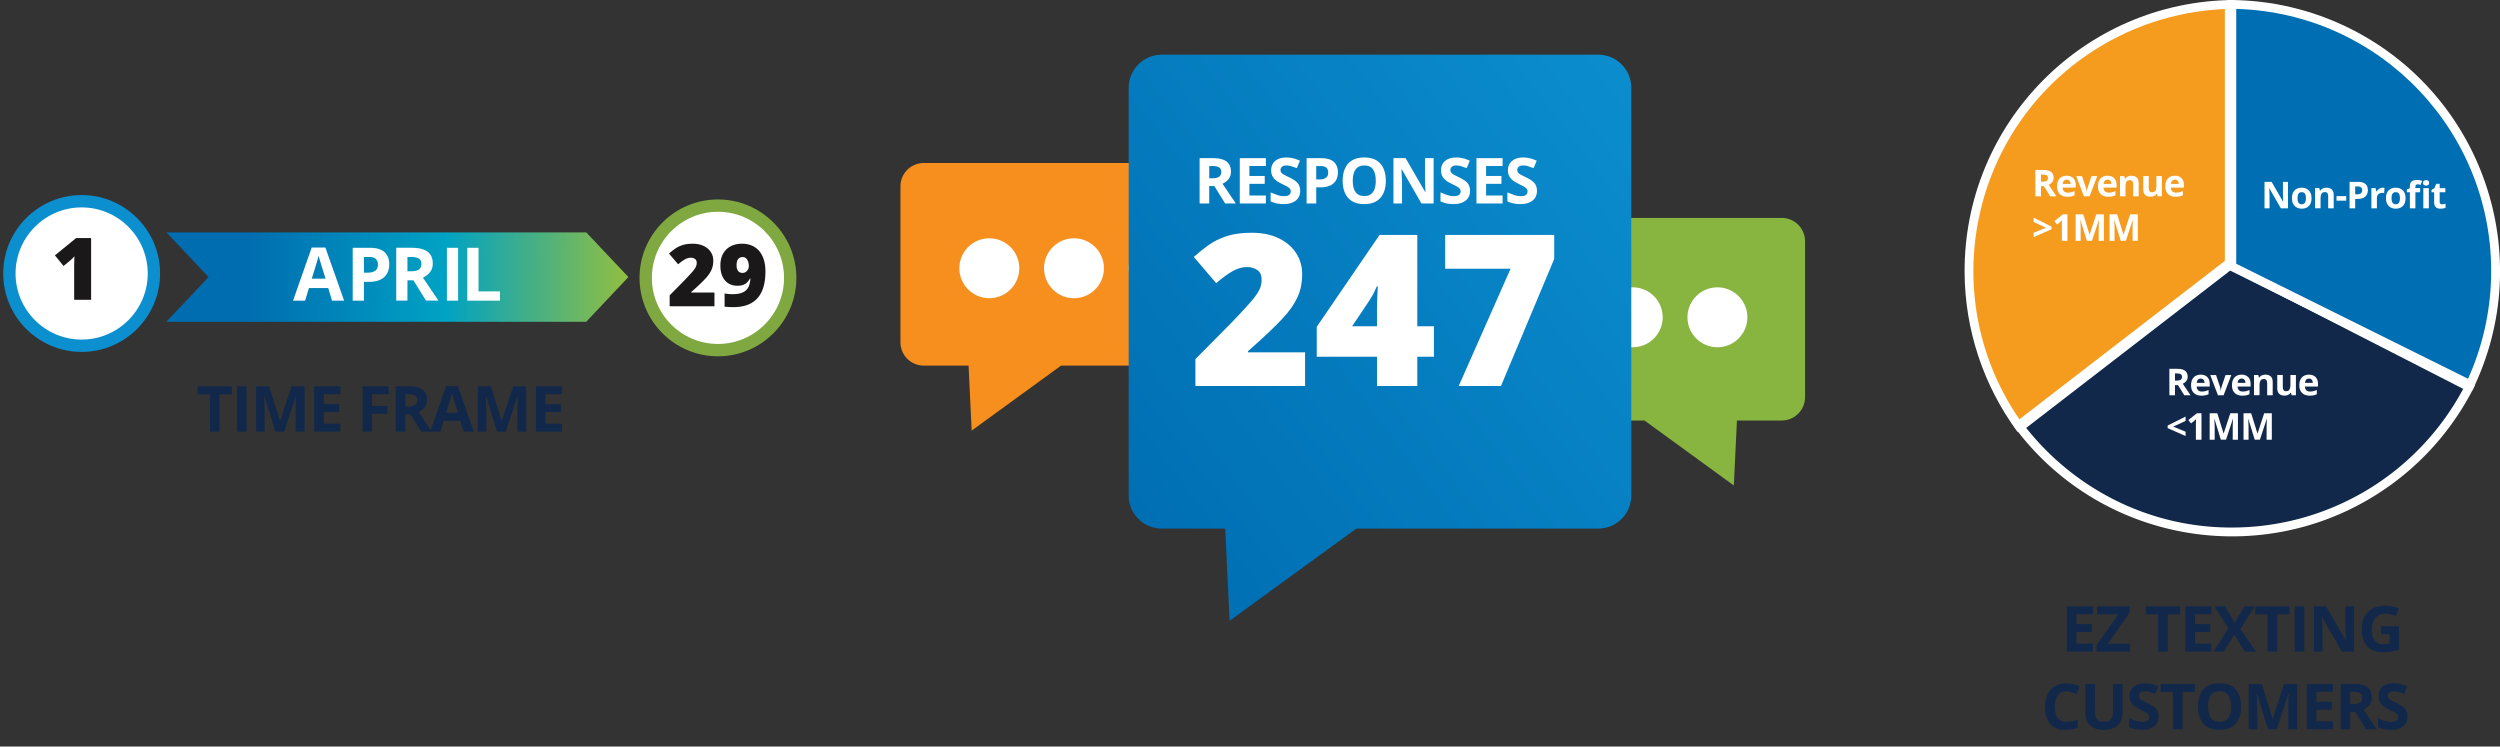
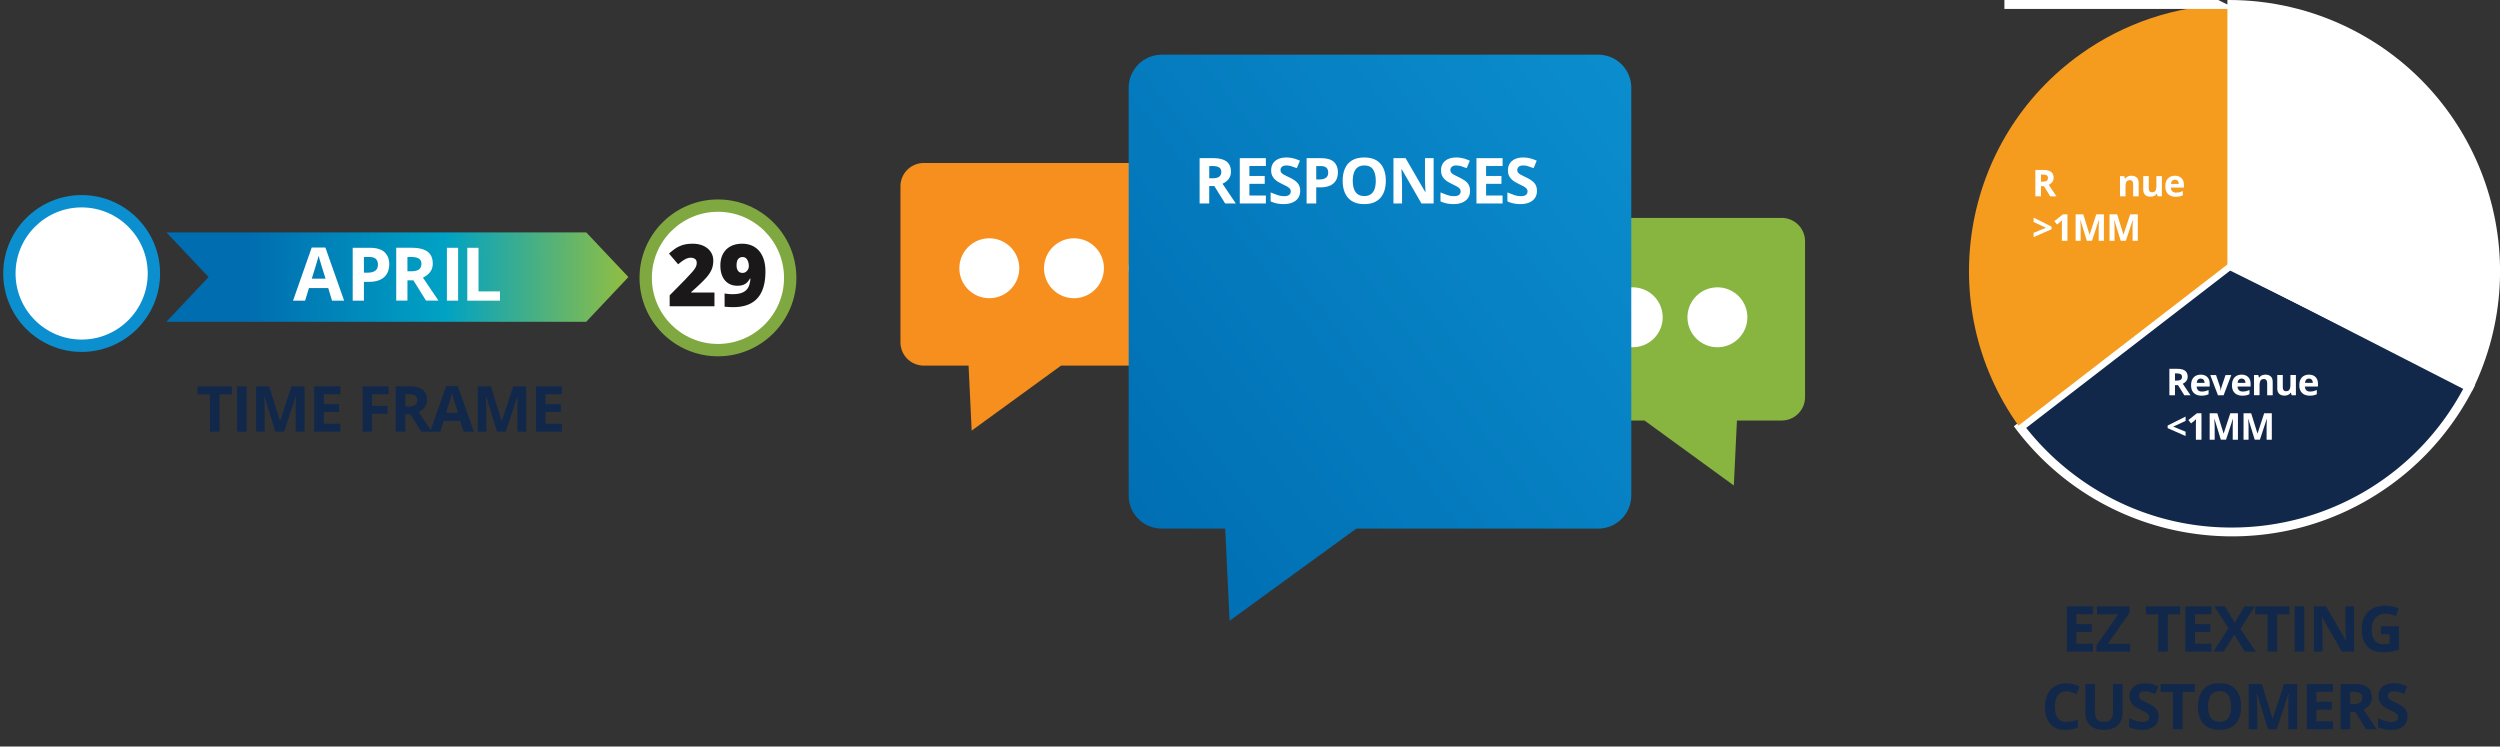
<svg xmlns="http://www.w3.org/2000/svg" xmlns:xlink="http://www.w3.org/1999/xlink" viewBox="0 0 1417.59 423.3">
  <rect x="0" y="0" width="1417.59" height="423.3" fill="#333333" stroke="none" />
  <style>.K{enable-background:new}.L{fill:#fff}.M{fill:#11284b}</style>
  <g transform="translate(-221.414 -1775.562)">
    <g transform="translate(315.89 1907.347)">
      <defs>
        <path id="A" d="M238.05.1V0H0v.1l23.8 25.21L0 50.53v.15h238.05v-.15l23.8-25.22z" />
        <path id="B" d="M799.37 1927.67a16.98 16.98 0 1 1-33.96 0 16.98 16.98 0 0 1 16.98-16.98h0a16.98 16.98 0 0 1 16.98 16.98" />
        <path id="C" d="M939.21 1890.94h-14.8v-25.7h14.8v4.46h-9.35v5.64h8.7v4.46h-8.7v6.63h9.35v4.51z" />
        <path id="D" d="M958.66 1883.81c0 1.52-.37 2.85-1.11 3.97s-1.81 1.99-3.23 2.6-3.13.91-5.14.91a18.65 18.65 0 0 1-2.61-.18 17 17 0 0 1-2.44-.52c-.78-.23-1.52-.51-2.22-.85v-5.06l3.8 1.46c1.32.43 2.61.65 3.9.65.89 0 1.61-.12 2.15-.35s.94-.56 1.19-.97.37-.88.37-1.41a2.32 2.32 0 0 0-.65-1.65c-.43-.45-1.03-.88-1.78-1.28l-2.56-1.28-1.95-1.03a11.17 11.17 0 0 1-2-1.49 7.25 7.25 0 0 1-1.56-2.14c-.41-.84-.61-1.84-.61-3.01 0-1.54.35-2.85 1.05-3.94s1.71-1.92 3.01-2.5 2.85-.87 4.63-.87c1.34 0 2.61.16 3.82.47s2.48.76 3.81 1.34l-1.76 4.24-3.18-1.12c-.94-.27-1.89-.4-2.87-.4-.68 0-1.26.11-1.74.33s-.84.52-1.09.91-.37.85-.37 1.36c0 .61.18 1.12.54 1.54s.9.82 1.62 1.2l2.7 1.35c1.31.62 2.43 1.27 3.37 1.94s1.65 1.46 2.15 2.37.76 2.06.76 3.41z" />
        <path id="E" d="M1034.35 1890.94h-6.93l-11.18-19.44h-.16l.12 2.44.11 2.45.11 2.45v12.09h-4.87v-25.7h6.87l11.16 19.25h.12l-.09-2.37-.1-2.36-.08-2.36v-12.16h4.9v25.71z" />
        <path id="F" d="M1450.65 2145.08h-5.45v-21.16h-6.98v-4.54h19.41v4.54h-6.98v21.16z" />
        <path id="G" d="M1507.41 2189.08l-6.19-20.16h-.16l.11 2.17.15 3.08.07 2.95v11.95h-4.87v-25.7h7.42l6.08 19.65h.11l6.45-19.65h7.42v25.7h-5.08v-12.16l.04-2.79.11-3.01.11-2.15h-.16l-6.63 20.13h-4.98z" />
        <path id="H" d="M111.86 99.88v11.46h-2.4l-.42-1.47h-.16c-.25.39-.55.71-.92.95s-.78.43-1.22.54c-.44.12-.91.17-1.38.17-.82 0-1.54-.15-2.14-.44a3.11 3.11 0 0 1-1.42-1.36c-.34-.62-.51-1.41-.51-2.4v-7.48h3.13v6.7c0 .82.15 1.44.44 1.86s.76.62 1.41.62c.64 0 1.13-.14 1.5-.44.36-.29.62-.72.76-1.28.15-.56.22-1.25.22-2.07v-5.39h3.11z" />
        <path id="I" d="M58.33 136.54h-3.17v-8.67l.01-.89.03-1.09.04-1.01c-.08.09-.23.24-.46.46l-.64.58-1.72 1.38-1.53-1.91 4.83-3.84h2.6v14.99z" />
        <path id="J" d="M88.52 136.54l-3.61-11.76h-.09l.07 1.27.09 1.8.04 1.72v6.97h-2.84v-14.99h4.33l3.55 11.46h.06l3.76-11.46h4.33v14.99h-2.96v-7.1l.03-1.63.07-1.76.06-1.26h-.09l-3.87 11.74h-2.93z" />
      </defs>
      <clipPath id="K">
        <use xlink:href="#A" />
      </clipPath>
      <g clip-path="url(#K)">
        <linearGradient id="L" gradientUnits="userSpaceOnUse" x1="46.916" y1="25.081" x2="264.506" y2="25.739">
          <stop offset="0" stop-color="#006db0" />
          <stop offset=".511" stop-color="#00a2c4" />
          <stop offset="1" stop-color="#96bf3d" />
        </linearGradient>
        <path d="M0 0h261.84v50.67H0z" fill="url(#L)" />
      </g>
    </g>
    <g class="L">
      <path d="M409.7 1946.05l-2.17-7.14H396.6l-2.17 7.14h-6.85l10.58-30.11h7.77l10.62 30.11h-6.85zm-3.69-12.47l-2.17-6.97-.54-1.79-.68-2.23-.54-1.98-.56 2.08-.69 2.35-.47 1.58-2.15 6.97h7.8zm24.98-17.51c3.87 0 6.69.83 8.47 2.49s2.67 3.95 2.67 6.86a12.03 12.03 0 0 1-.59 3.76c-.39 1.19-1.04 2.26-1.94 3.19s-2.09 1.67-3.58 2.2c-1.49.54-3.33.81-5.52.81h-2.73v10.66h-6.36v-29.98h9.58zm-.33 5.21h-2.89v8.9h2.09c1.19 0 2.22-.16 3.1-.47s1.55-.81 2.03-1.48.72-1.53.72-2.58c0-1.48-.41-2.57-1.23-3.29-.83-.73-2.1-1.08-3.82-1.08zm24.16-5.21c2.72 0 4.97.33 6.74.98s3.09 1.65 3.95 2.97 1.29 3 1.29 5.02c0 1.37-.26 2.56-.78 3.59s-1.2 1.89-2.05 2.6a12.04 12.04 0 0 1-2.75 1.74l8.82 13.06h-7.05l-7.16-11.5h-3.38v11.5h-6.36v-29.98h8.73zm-.45 5.21h-1.93v8.1h2.05c2.11 0 3.61-.35 4.52-1.06s1.36-1.74 1.36-3.11c0-1.42-.49-2.43-1.47-3.04s-2.48-.89-4.53-.89zm20.45 24.77v-29.98h6.36v29.98h-6.36zm11.57 0v-29.98h6.36v24.73h12.16v5.25h-18.52z" class="K" />
      <path d="M267.71 1889.67c22.63 0 40.97 18.34 40.97 40.97s-18.34 40.97-40.97 40.97-40.97-18.34-40.97-40.97 18.35-40.97 40.97-40.97z" />
    </g>
    <path d="M267.71 1975.11c-24.52 0-44.47-19.95-44.47-44.47s19.95-44.47 44.47-44.47 44.47 19.95 44.47 44.47-19.94 44.47-44.47 44.47zm0-81.94c-20.66 0-37.47 16.81-37.47 37.47s16.81 37.47 37.47 37.47 37.47-16.81 37.47-37.47-16.8-37.47-37.47-37.47z" fill="#0c8fcf" />
    <circle cx="628.52" cy="1933.12" r="40.97" class="L" />
    <path d="M628.52 1977.6c-24.52 0-44.47-19.95-44.47-44.47s19.95-44.47 44.47-44.47 44.47 19.95 44.47 44.47-19.95 44.47-44.47 44.47zm0-81.95c-20.66 0-37.47 16.81-37.47 37.47s16.81 37.47 37.47 37.47 37.47-16.81 37.47-37.47-16.81-37.47-37.47-37.47z" fill="#7fa940" />
-     <path d="M273.06 1945.56h-9.59v-17.3-1.76l.04-2.84.11-2.8-1.16 1.27-1.04.98-3.97 3.28-4.9-6.03 12.01-9.79h8.52v34.99z" fill="#1a1818" class="K" />
    <path d="M626.53 1949.24h-25.39v-6.22l8.54-8.64 4.13-4.45c.98-1.12 1.67-2.07 2.07-2.85a5.27 5.27 0 0 0 .6-2.44c0-1.04-.33-1.79-1-2.25s-1.46-.69-2.37-.69c-1.1 0-2.21.32-3.34.95-1.12.63-2.4 1.56-3.82 2.79l-5.19-6.08a40.62 40.62 0 0 1 3.35-2.69c1.18-.85 2.58-1.55 4.19-2.09s3.57-.81 5.89-.81c2.38 0 4.44.42 6.18 1.24 1.75.83 3.1 1.97 4.06 3.41s1.44 3.08 1.44 4.92c0 2.03-.37 3.83-1.11 5.42s-1.85 3.17-3.34 4.76c-1.48 1.59-3.33 3.39-5.55 5.4l-2.56 2.3v.24h13.23v7.78zm28.91-19.65c0 2.5-.22 4.8-.66 6.89s-1.12 3.95-2.03 5.59c-.92 1.64-2.09 3.02-3.53 4.16s-3.15 2.01-5.14 2.6-4.29.88-6.89.88c-.72 0-1.55-.02-2.5-.05l-2.4-.19v-7.49l2.06.28c.69.07 1.48.11 2.39.11 2.63 0 4.67-.37 6.11-1.12s2.46-1.79 3.05-3.12.93-2.87 1.03-4.61h-.29a9.38 9.38 0 0 1-1.51 2.09c-.59.61-1.33 1.1-2.23 1.45-.89.35-2 .53-3.33.53-1.96 0-3.66-.45-5.11-1.34-1.44-.89-2.56-2.19-3.36-3.89s-1.2-3.77-1.2-6.21c0-2.6.5-4.82 1.5-6.66s2.42-3.26 4.28-4.25 4.07-1.48 6.64-1.48c1.82 0 3.52.31 5.11.93s2.98 1.58 4.17 2.86 2.13 2.92 2.81 4.92c.69 1.99 1.03 4.36 1.03 7.12zm-12.88-8.27c-1.1 0-1.96.38-2.57 1.12-.61.75-.92 1.95-.92 3.61 0 1.31.29 2.34.86 3.11s1.42 1.15 2.54 1.15c.7 0 1.32-.19 1.85-.56.53-.38.95-.85 1.26-1.44a3.88 3.88 0 0 0 .45-1.81 8.81 8.81 0 0 0-.2-1.85c-.14-.61-.34-1.17-.62-1.67s-.64-.91-1.08-1.21-.96-.45-1.57-.45z" fill="#1a1818" class="K" />
    <path d="M745.25 1867.99h174.59a13.23 13.23 0 0 1 13.23 13.23v88.42a13.23 13.23 0 0 1-13.23 13.23h-96.78l-50.67 36.86-1.76-36.86h-25.39a13.23 13.23 0 0 1-13.23-13.23v-88.42c.01-7.31 5.93-13.23 13.24-13.23h0" fill="#f78f1e" />
    <g class="L">
      <use xlink:href="#B" />
      <use xlink:href="#B" x="48.01" />
      <path d="M895.39 1927.67a16.98 16.98 0 1 1-33.96 0 16.98 16.98 0 0 1 16.98-16.98c9.37 0 16.97 7.6 16.98 16.98" />
    </g>
    <path d="M1231.7 1899.12h-174.59a13.23 13.23 0 0 0-13.23 13.23v88.42a13.23 13.23 0 0 0 13.23 13.23h96.78l50.67 36.86 1.76-36.86h25.39a13.23 13.23 0 0 0 13.23-13.23v-88.42c-.01-7.31-5.93-13.23-13.24-13.23" fill="#88b440" />
    <g class="L">
      <path d="M1116.21 1955.48a16.98 16.98 0 1 1-33.96 0 16.98 16.98 0 1 1 33.96 0" />
      <use xlink:href="#B" x="364.84" y="27.81" />
      <use xlink:href="#B" x="412.86" y="27.81" />
    </g>
    <g transform="translate(861.411 1806.57)">
      <defs>
        <path id="M" d="M18.75 0A18.76 18.76 0 0 0 0 18.75v231.23c0 10.36 8.4 18.75 18.75 18.75h35.99l2.49 52.25 71.83-52.25h137.19c10.36 0 18.75-8.39 18.75-18.75V18.75C285 8.4 276.61 0 266.25 0H18.75z" />
      </defs>
      <clipPath id="N">
        <use xlink:href="#M" />
      </clipPath>
      <g clip-path="url(#N)">
        <linearGradient id="O" gradientUnits="userSpaceOnUse" x1="-519.609" y1="721.606" x2="-520.609" y2="720.754" gradientTransform="matrix(285 0 0 -320.989 148383.984 231641.281)">
          <stop offset="0" stop-color="#0b8ece" />
          <stop offset="1" stop-color="#006eb3" />
        </linearGradient>
        <path d="M0 0h285v320.99H0z" fill="url(#O)" />
      </g>
    </g>
-     <path d="M961.43 1994.43h-62.17v-15.23l20.92-21.15c4.34-4.53 7.71-8.16 10.11-10.9 2.4-2.73 4.09-5.06 5.07-6.97s1.46-3.91 1.46-5.98c0-2.54-.82-4.37-2.46-5.51-1.64-1.13-3.57-1.7-5.8-1.7-2.7 0-5.42.77-8.17 2.31s-5.87 3.82-9.35 6.83l-12.71-14.88c2.58-2.3 5.31-4.5 8.2-6.59s6.31-3.8 10.25-5.13 8.75-1.99 14.41-1.99c5.82 0 10.87 1.02 15.15 3.05s7.59 4.81 9.93 8.35 3.52 7.55 3.52 12.04c0 4.96-.91 9.38-2.72 13.27-1.82 3.89-4.54 7.77-8.17 11.66s-8.16 8.29-13.59 13.21l-6.27 5.62v.59h32.4v19.1zm73.07-16.58h-9.43v16.58h-22.85v-16.58h-34.16v-16.99l35.62-52.09h21.39v51.8h9.43v17.28zm-32.29-17.29v-9.96l.06-3.4.15-4.13.18-3.52.15-1.55h-.64l-2.05 4.37-2.46 4.07-9.49 14.12h14.1zm46.35 33.87l29.41-66.5h-37.09v-19.16h61.82v13.65l-30.18 72.01h-23.96z" class="K L" />
    <g class="K L">
      <path d="M909.14 1865.24c2.33 0 4.26.28 5.77.84s2.65 1.41 3.38 2.55 1.11 2.57 1.11 4.31c0 1.17-.22 2.2-.67 3.08s-1.03 1.62-1.76 2.23a10.09 10.09 0 0 1-2.36 1.49l7.56 11.2h-6.05l-6.13-9.86h-2.9v9.86h-5.45v-25.7h7.5zm-.39 4.47h-1.65v6.94h1.76c1.8 0 3.1-.3 3.88-.91s1.17-1.49 1.17-2.66c0-1.22-.42-2.09-1.26-2.6s-2.14-.77-3.9-.77z" />
      <use xlink:href="#C" />
    </g>
    <g class="K L">
      <use xlink:href="#D" />
      <path d="M970.52 1865.24c3.32 0 5.74.71 7.26 2.14s2.29 3.38 2.29 5.88c0 1.12-.17 2.2-.51 3.23s-.89 1.94-1.66 2.73-1.79 1.43-3.07 1.89-2.85.69-4.73.69h-2.34v9.14h-5.45v-25.7h8.21zm-.28 4.47h-2.48v7.63h1.79c1.02 0 1.9-.13 2.65-.4s1.33-.69 1.74-1.27.62-1.31.62-2.21c0-1.27-.35-2.21-1.05-2.82s-1.8-.93-3.27-.93zm36.99 8.35c0 1.98-.25 3.78-.74 5.41s-1.24 3.02-2.24 4.19-2.27 2.07-3.81 2.7-3.35.94-5.45.94-3.91-.31-5.45-.94-2.8-1.53-3.81-2.7-1.75-2.57-2.24-4.2-.74-3.44-.74-5.43c0-2.66.44-4.98 1.31-6.95s2.22-3.51 4.03-4.6 4.12-1.63 6.93-1.63c2.79 0 5.08.54 6.88 1.63s3.13 2.62 4.01 4.61 1.32 4.3 1.32 6.97zm-18.75 0c0 1.79.23 3.34.68 4.63s1.16 2.29 2.12 2.99 2.2 1.05 3.73 1.05c1.55 0 2.8-.35 3.76-1.05s1.66-1.69 2.1-2.99.66-2.84.66-4.63c0-2.7-.5-4.82-1.51-6.36s-2.67-2.32-4.97-2.32c-1.54 0-2.79.35-3.75 1.05s-1.68 1.69-2.13 2.99-.69 2.83-.69 4.64z" />
      <use xlink:href="#E" />
      <use xlink:href="#D" x="96.32" />
    </g>
    <g class="L K">
      <use xlink:href="#C" x="134.22" />
      <use xlink:href="#D" x="134.26" />
    </g>
    <g class="K M">
      <use xlink:href="#C" x="468.99" y="254.14" />
      <path d="M1429.3 2145.08h-19.12v-3.53l12.32-17.67h-11.99v-4.5h18.46v3.52l-12.3 17.68h12.64v4.5z" />
      <use xlink:href="#F" />
      <use xlink:href="#C" x="536.16" y="254.14" />
      <path d="M1500.51 2145.08h-6.22l-5.98-9.72-5.98 9.72h-5.84l8.53-13.25-7.98-12.45h6.01l5.54 9.25 5.43-9.25h5.87l-8.07 12.74 8.69 12.96z" />
      <use xlink:href="#F" x="62" />
      <path d="M1522.57 2145.08v-25.7h5.45v25.7h-5.45z" />
      <use xlink:href="#E" x="521.93" y="254.14" />
      <path d="M1571.5 2130.64h10.2v13.32c-1.35.45-2.75.8-4.2 1.06s-3.1.4-4.94.4c-2.55 0-4.72-.5-6.5-1.51s-3.13-2.5-4.06-4.46-1.39-4.39-1.39-7.26c0-2.7.52-5.03 1.56-7s2.55-3.49 4.55-4.57 4.44-1.62 7.32-1.62c1.36 0 2.7.15 4.03.44s2.53.67 3.6 1.14l-1.81 4.36c-.79-.4-1.68-.73-2.69-1s-2.06-.4-3.16-.4c-1.58 0-2.96.36-4.12 1.09s-2.07 1.74-2.71 3.05-.96 2.84-.96 4.61c0 1.68.23 3.16.69 4.46s1.18 2.31 2.16 3.04 2.27 1.1 3.85 1.1c.77 0 1.43-.04 1.96-.11l1.5-.24v-5.36h-4.87v-4.54z" />
    </g>
    <path d="M1393.08 2167.54c-1.04 0-1.97.2-2.77.61s-1.48.99-2.02 1.75-.96 1.68-1.24 2.76-.42 2.29-.42 3.64c0 1.82.23 3.37.68 4.65s1.15 2.26 2.1 2.94 2.17 1.01 3.67 1.01a14.67 14.67 0 0 0 3.14-.35c1.05-.23 2.19-.57 3.42-1v4.57c-1.14.47-2.26.81-3.36 1.01s-2.34.31-3.71.31c-2.65 0-4.83-.55-6.53-1.64s-2.97-2.63-3.79-4.61-1.23-4.28-1.23-6.92c0-1.95.26-3.73.79-5.34s1.3-3.02 2.32-4.2 2.28-2.1 3.78-2.74 3.22-.97 5.17-.97a15.78 15.78 0 0 1 3.84.48 18.78 18.78 0 0 1 3.68 1.33l-1.76 4.43c-.96-.46-1.93-.86-2.9-1.2s-1.92-.52-2.86-.52z" class="K M" />
    <g class="K M">
      <path d="M1424.98 2163.38v16.63c0 1.77-.39 3.37-1.17 4.79s-1.96 2.55-3.53 3.38-3.56 1.25-5.95 1.25c-3.4 0-5.99-.87-7.77-2.6s-2.67-4.03-2.67-6.89v-16.56h5.43v15.73c0 2.12.43 3.61 1.3 4.46s2.15 1.28 3.85 1.28c1.2 0 2.17-.21 2.91-.62s1.29-1.04 1.64-1.9.53-1.95.53-3.27v-15.7h5.43z" />
      <use xlink:href="#D" x="486.77" y="298.13" />
    </g>
    <path d="M1459 2189.08h-5.45v-21.16h-6.98v-4.54h19.41v4.54H1459v21.16z" class="K M" />
    <g class="K M">
      <path d="M1492.21 2176.19c0 1.98-.25 3.78-.74 5.41s-1.24 3.02-2.24 4.19-2.27 2.07-3.81 2.7-3.35.94-5.45.94-3.91-.31-5.45-.94-2.8-1.53-3.81-2.7-1.75-2.57-2.24-4.2-.74-3.44-.74-5.43c0-2.66.44-4.98 1.31-6.95s2.22-3.51 4.03-4.6 4.12-1.63 6.93-1.63c2.79 0 5.08.54 6.88 1.63s3.13 2.62 4.01 4.61 1.32 4.3 1.32 6.97zm-18.75 0c0 1.79.23 3.34.68 4.63s1.16 2.29 2.12 2.99 2.2 1.05 3.73 1.05c1.55 0 2.8-.35 3.76-1.05s1.66-1.69 2.1-2.99.66-2.84.66-4.63c0-2.7-.5-4.82-1.51-6.36s-2.67-2.32-4.97-2.32c-1.54 0-2.79.35-3.75 1.05s-1.68 1.69-2.13 2.99-.69 2.84-.69 4.64z" />
      <use xlink:href="#G" />
    </g>
    <g class="K M">
      <use xlink:href="#C" x="605.06" y="298.14" />
      <path d="M1556.11 2163.38c2.33 0 4.26.28 5.77.84s2.65 1.41 3.38 2.55 1.11 2.57 1.11 4.31c0 1.17-.22 2.2-.67 3.08s-1.03 1.62-1.76 2.23a10.09 10.09 0 0 1-2.36 1.49l7.56 11.2h-6.05l-6.13-9.86h-2.9v9.86h-5.45v-25.7h7.5zm-.39 4.46h-1.65v6.94h1.76c1.8 0 3.1-.3 3.88-.91s1.17-1.49 1.17-2.66c0-1.22-.42-2.09-1.26-2.6s-2.14-.77-3.9-.77z" />
      <use xlink:href="#D" x="627.89" y="298.13" />
    </g>
    <g class="K M">
      <use xlink:href="#F" x="-1104.76" y="-124.75" />
      <path d="M355.81 2020.33v-25.7h5.45v25.7h-5.45z" />
    </g>
    <g class="M K">
      <use xlink:href="#G" x="-1129.88" y="-168.75" />
      <use xlink:href="#C" x="-524.82" y="129.39" />
      <path d="M432.41 2020.33h-5.36v-25.7h14.73v4.46h-9.37v6.63h8.72v4.45h-8.72v10.16zm20.88-25.69c2.33 0 4.26.28 5.77.84s2.65 1.41 3.38 2.55 1.11 2.57 1.11 4.31c0 1.17-.22 2.2-.67 3.08s-1.03 1.62-1.76 2.23a10.09 10.09 0 0 1-2.36 1.49l7.56 11.2h-6.05l-6.13-9.86h-2.9v9.86h-5.45v-25.7h7.5zm-.39 4.46h-1.65v6.94H453c1.8 0 3.1-.3 3.88-.91s1.17-1.49 1.17-2.66c0-1.22-.42-2.09-1.26-2.6s-2.13-.77-3.89-.77z" />
    </g>
    <g class="K M">
      <path d="M484.25 2020.33l-1.86-6.12h-9.37l-1.86 6.12h-5.87l9.07-25.8h6.66l9.11 25.8h-5.88zm-3.16-10.68l-1.86-5.98-.47-1.54-.58-1.92-.47-1.7-.48 1.78-.59 2.01-.4 1.35-1.85 5.98h6.7z" />
      <use xlink:href="#G" x="-1004.18" y="-168.75" />
    </g>
    <use xlink:href="#C" x="-399.13" y="129.39" class="K M" />
    <g transform="translate(1335.414 1775.562)">
      <defs>
        <path id="P" d="M0 0h303.59v304.13H0z" />
      </defs>
      <clipPath id="Q">
        <use xlink:href="#P" />
      </clipPath>
      <g clip-path="url(#Q)">
        <path d="M151.57 301.63a149.41 149.41 0 0 1-69.19-16.73c-19.92-10.32-37.33-24.9-50.97-42.71l119.34-92.03 135.35 69.28a151.16 151.16 0 0 1-134.53 82.19" class="M" />
        <path d="M151.02 153.1l131.7 67.4a148.65 148.65 0 0 1-131.15 78.63 146.94 146.94 0 0 1-68.04-16.45c-18.85-9.76-35.41-23.41-48.6-40.04l116.09-89.54zm-.54-5.9L27.93 241.71C78.33 310 174.55 324.5 242.84 274.1a153.68 153.68 0 0 0 46.61-55.76L150.48 147.2z" class="L" />
        <path d="M30.53 241.34c-48.42-68-32.56-162.38 35.44-210.8 24.61-17.52 53.9-27.27 84.1-27.99v146.6L30.53 241.34z" fill="#f59b1e" />
-         <path d="M147.57 5.13v142.8l-116.5 89.83C-15.37 170.06 1.86 77.53 69.56 31.08c23.04-15.81 50.08-24.8 78.01-25.95m5-5.12C67.71.61-.6 69.89 0 154.75c.23 32.46 10.74 64.02 30.01 90.15l122.55-94.51V.01z" class="L" />
      </g>
      <defs>
        <path id="R" d="M151.52 151.1l135.14 67.05a149.56 149.56 0 0 0 14.42-64.5c0-82.82-66.95-150.29-149.57-151.15l.01 148.6z" />
      </defs>
      <clipPath id="S">
        <use xlink:href="#R" />
      </clipPath>
      <g clip-path="url(#S)">
        <linearGradient id="T" gradientUnits="userSpaceOnUse" x1=".002" y1="110.321" x2="1.049" y2="110.321">
          <stop offset="0" stop-color="#0b8ece" />
          <stop offset="1" stop-color="#006eb3" />
        </linearGradient>
        <path d="M151.52 2.51h149.57v215.64H151.52z" fill="url(#T)" />
      </g>
      <defs>
        <path id="U" d="M0 0h303.59v304.13H0z" />
      </defs>
      <clipPath id="V">
        <use xlink:href="#U" />
      </clipPath>
      <g clip-path="url(#V)" class="L">
-         <path d="M154.02 5.05c82.1 2.29 146.8 70.71 144.51 152.81-.55 19.65-4.99 38.99-13.05 56.91l-131.45-65.22V5.05zM149.93 0l-.91.01v152.64l138.8 68.86c37.45-76.18 6.06-168.29-70.12-205.75C196.62 5.4 173.43.01 149.93 0" />
+         <path d="M154.02 5.05l-131.45-65.22V5.05zM149.93 0l-.91.01v152.64l138.8 68.86c37.45-76.18 6.06-168.29-70.12-205.75C196.62 5.4 173.43.01 149.93 0" />
      </g>
      <path d="M44.49 96.35c1.36 0 2.48.16 3.37.49.88.33 1.54.82 1.97 1.49s.65 1.5.65 2.51c0 .68-.13 1.28-.39 1.79s-.6.95-1.03 1.3-.88.65-1.37.87l4.41 6.53h-3.53l-3.58-5.75H43.3v5.75h-3.18V96.35h4.37zm-.23 2.61h-.96v4.05h1.03c1.05 0 1.81-.18 2.26-.53s.68-.87.68-1.55c0-.71-.24-1.22-.73-1.52-.5-.3-1.25-.45-2.28-.45z" class="K L" />
-       <path d="M57.85 99.66c1.06 0 1.97.2 2.74.61s1.36 1 1.77 1.77c.42.77.62 1.72.62 2.83v1.52H55.6c.03.88.3 1.57.79 2.08.5.5 1.18.75 2.07.75.73 0 1.4-.07 2.01-.22s1.23-.38 1.88-.68v2.42a7.52 7.52 0 0 1-1.78.62c-.62.13-1.37.2-2.25.2-1.15 0-2.17-.21-3.05-.64-.88-.42-1.58-1.07-2.08-1.94s-.75-1.96-.75-3.28c0-1.34.23-2.46.68-3.35.46-.89 1.09-1.56 1.9-2.01s1.75-.68 2.83-.68zm.02 2.23c-.61 0-1.11.19-1.51.58s-.63 1-.69 1.83h4.39c-.01-.46-.09-.88-.25-1.24s-.4-.65-.72-.86-.72-.31-1.22-.31zm9.8 9.45L63.3 99.88h3.27l2.21 6.53c.12.38.22.79.29 1.21l.15 1.14h.08c.02-.36.07-.75.15-1.16a9.02 9.02 0 0 1 .31-1.19l2.2-6.53h3.27l-4.37 11.46h-3.19zm13.36-11.68c1.06 0 1.97.2 2.74.61s1.36 1 1.77 1.77c.42.77.63 1.72.63 2.83v1.52h-7.39c.03.88.3 1.57.79 2.08.5.5 1.18.75 2.07.75.73 0 1.4-.07 2.01-.22s1.23-.38 1.88-.68v2.42a7.52 7.52 0 0 1-1.78.62c-.62.13-1.37.2-2.25.2-1.15 0-2.17-.21-3.05-.64-.89-.42-1.58-1.07-2.08-1.94s-.75-1.96-.75-3.28c0-1.34.23-2.46.68-3.35s1.09-1.56 1.9-2.01c.8-.45 1.75-.68 2.83-.68zm.02 2.23c-.61 0-1.11.19-1.51.58s-.63 1-.69 1.83h4.39c-.01-.46-.09-.88-.25-1.24s-.4-.65-.72-.86-.73-.31-1.22-.31z" class="K L" />
      <g class="K L">
        <path d="M94.63 99.66c1.22 0 2.21.33 2.95 1 .75.67 1.12 1.74 1.12 3.21v7.47h-3.13v-6.7c0-.82-.15-1.44-.45-1.86s-.76-.63-1.4-.63c-.96 0-1.61.33-1.96.97s-.52 1.59-.52 2.81v5.39h-3.13V99.88h2.39l.42 1.47h.17c.25-.4.55-.72.92-.96a3.73 3.73 0 0 1 1.22-.54c.46-.13.93-.19 1.4-.19z" />
        <use xlink:href="#H" />
      </g>
      <path d="M119.23 99.66c1.06 0 1.97.2 2.74.61s1.36 1 1.77 1.77c.42.77.63 1.72.63 2.83v1.52h-7.39c.04.88.3 1.57.79 2.08.5.5 1.18.75 2.07.75.73 0 1.4-.07 2.01-.22s1.23-.38 1.88-.68v2.42a7.52 7.52 0 0 1-1.78.62c-.62.13-1.37.2-2.25.2-1.15 0-2.17-.21-3.05-.64a4.75 4.75 0 0 1-2.08-1.94c-.5-.87-.75-1.96-.75-3.28 0-1.34.23-2.46.68-3.35.46-.89 1.09-1.56 1.9-2.01s1.75-.68 2.83-.68zm.03 2.23c-.61 0-1.11.19-1.51.58s-.63 1-.69 1.83h4.39c-.01-.46-.09-.88-.25-1.24s-.4-.65-.72-.86c-.33-.21-.73-.31-1.22-.31z" class="K L" />
      <g class="K L">
        <path d="M39.13 132.01l7.01-2.88-7.01-3.25v-2.46l10.18 5.09v1.47l-10.18 4.49v-2.46z" />
        <use xlink:href="#I" />
        <path d="M69.3 136.54l-3.61-11.76h-.09l.07 1.27.09 1.8.04 1.72v6.97h-2.84v-14.99h4.33l3.55 11.46h.06l3.76-11.46h4.33v14.99h-2.96v-7.1l.03-1.63.07-1.76.06-1.26h-.09l-3.87 11.74H69.3z" />
      </g>
      <g class="L K">
        <use xlink:href="#J" />
        <path d="M183.37 118.13h-4.04l-6.52-11.34h-.09l.07 1.42.06 1.43.06 1.43v7.05h-2.84v-14.99h4.01l6.51 11.23h.07l-.05-1.38-.06-1.37-.04-1.37v-7.1h2.86v14.99z" />
      </g>
      <path d="M196.72 112.37c0 .96-.13 1.8-.38 2.54-.26.74-.63 1.36-1.12 1.87s-1.08.89-1.76 1.15c-.69.26-1.46.39-2.32.39-.81 0-1.55-.13-2.22-.39s-1.26-.64-1.75-1.15c-.5-.51-.88-1.13-1.15-1.87s-.41-1.59-.41-2.54c0-1.27.23-2.35.68-3.23a4.63 4.63 0 0 1 1.93-2.01c.84-.46 1.83-.69 2.98-.69 1.07 0 2.03.23 2.86.69s1.48 1.13 1.96 2.01c.47.88.7 1.96.7 3.23zm-7.92 0c0 .75.08 1.38.25 1.9s.42.9.77 1.16.8.39 1.36.39c.55 0 1-.13 1.35-.39.34-.26.6-.65.76-1.16s.24-1.14.24-1.9-.08-1.39-.24-1.89-.42-.88-.76-1.13-.8-.38-1.36-.38c-.83 0-1.43.28-1.8.85-.39.57-.57 1.42-.57 2.55zm16.43-5.92c1.22 0 2.21.33 2.95 1 .75.67 1.12 1.74 1.12 3.21v7.47h-3.13v-6.7c0-.82-.15-1.44-.45-1.86s-.76-.63-1.4-.63c-.96 0-1.61.33-1.96.97s-.52 1.59-.52 2.81v5.39h-3.13v-11.46h2.39l.42 1.47h.17c.25-.4.55-.72.92-.96a3.73 3.73 0 0 1 1.22-.54c.46-.12.92-.17 1.4-.17z" class="K L" />
      <path d="M210.88 113.78v-2.56h5.51v2.56h-5.51zm12.22-10.65c1.93 0 3.35.42 4.23 1.25.89.83 1.33 1.97 1.33 3.43 0 .66-.1 1.28-.3 1.88a4.09 4.09 0 0 1-.97 1.59c-.45.47-1.04.83-1.79 1.1s-1.66.41-2.76.41h-1.36v5.33h-3.18v-14.99h4.8zm-.17 2.61h-1.45v4.45h1.05c.59 0 1.11-.08 1.55-.24s.78-.4 1.01-.74.36-.77.36-1.29c0-.74-.21-1.29-.62-1.65-.4-.35-1.04-.53-1.9-.53z" class="K L" />
      <path d="M237.06 106.45a5.84 5.84 0 0 1 .55.03l.51.07-.24 2.93a2.52 2.52 0 0 0-.44-.08l-.49-.03a4.58 4.58 0 0 0-1.17.15 2.86 2.86 0 0 0-1.02.5c-.3.23-.54.53-.71.9s-.26.83-.26 1.37v5.83h-3.13v-11.46h2.37l.46 1.93h.15c.23-.39.51-.75.85-1.07a4.01 4.01 0 0 1 1.16-.78c.43-.2.9-.29 1.41-.29zm12.97 5.92c0 .96-.13 1.8-.38 2.54-.26.74-.63 1.36-1.12 1.87s-1.08.89-1.76 1.15c-.69.26-1.46.39-2.32.39-.81 0-1.55-.13-2.22-.39s-1.26-.64-1.75-1.15c-.5-.51-.88-1.13-1.15-1.87s-.41-1.59-.41-2.54c0-1.27.23-2.35.68-3.23a4.63 4.63 0 0 1 1.93-2.01c.84-.46 1.83-.69 2.98-.69 1.07 0 2.03.23 2.86.69s1.48 1.13 1.96 2.01.7 1.96.7 3.23zm-7.93 0c0 .75.08 1.38.25 1.9s.42.9.77 1.16.8.39 1.36.39c.55 0 1-.13 1.35-.39s.6-.65.76-1.16.24-1.14.24-1.9-.08-1.39-.24-1.89-.42-.88-.76-1.13-.8-.38-1.36-.38c-.83 0-1.43.28-1.8.85-.39.57-.57 1.42-.57 2.55z" class="K L" />
      <path d="M258.32 109.01h-2.71v9.12h-3.13v-9.12h-1.72v-1.51l1.72-.84v-.84c0-.98.17-1.74.5-2.28a2.69 2.69 0 0 1 1.4-1.15c.61-.22 1.32-.33 2.15-.33a8.46 8.46 0 0 1 1.66.15c.5.1.91.21 1.22.33l-.8 2.3c-.24-.08-.5-.14-.78-.21s-.6-.09-.96-.09c-.44 0-.76.13-.96.39s-.3.6-.3 1.01v.72h2.71v2.35zm3.36-6.84c.46 0 .86.11 1.2.32.33.21.5.62.5 1.2s-.17.98-.5 1.21c-.33.22-.73.33-1.2.33s-.87-.11-1.21-.33c-.33-.22-.5-.62-.5-1.21s.17-.99.5-1.2a2.25 2.25 0 0 1 1.21-.32zm1.56 4.49v11.46h-3.13v-11.46h3.13zm7.51 9.18a4.78 4.78 0 0 0 1-.1c.33-.07.65-.15.97-.26v2.33c-.33.15-.75.28-1.25.38a8.26 8.26 0 0 1-1.62.15c-.68 0-1.3-.11-1.84-.33s-.97-.61-1.28-1.16-.47-1.32-.47-2.3v-5.53h-1.5v-1.32l1.72-1.05.9-2.42h2v2.44h3.21v2.35h-3.21v5.53c0 .44.12.76.37.98.26.2.59.31 1 .31zm-150.26 93.3c1.36 0 2.48.16 3.37.49.88.33 1.54.82 1.97 1.49s.65 1.5.65 2.51c0 .68-.13 1.28-.39 1.79s-.6.95-1.03 1.3-.88.65-1.37.87l4.41 6.53h-3.53l-3.58-5.75h-1.69v5.75h-3.18v-14.99h4.37zm-.23 2.61h-.96v4.05h1.03c1.05 0 1.81-.18 2.26-.53s.68-.87.68-1.55c0-.71-.24-1.22-.73-1.52-.5-.3-1.26-.45-2.28-.45z" class="L K" />
      <path d="M133.85 212.45c1.06 0 1.97.2 2.74.61s1.36 1 1.77 1.77c.42.77.62 1.72.62 2.83v1.52h-7.39c.03.88.3 1.57.79 2.08.5.5 1.18.75 2.07.75.73 0 1.4-.07 2.01-.22s1.23-.38 1.88-.68v2.42a7.52 7.52 0 0 1-1.78.62c-.62.13-1.37.2-2.25.2-1.15 0-2.17-.21-3.05-.64-.88-.42-1.58-1.07-2.08-1.94s-.75-1.96-.75-3.28c0-1.34.23-2.46.68-3.35.46-.89 1.09-1.56 1.9-2.01.82-.45 1.76-.68 2.84-.68zm.02 2.23c-.61 0-1.11.19-1.51.58s-.63 1-.69 1.83h4.39c-.01-.46-.09-.88-.25-1.24s-.4-.65-.72-.86c-.32-.2-.72-.31-1.22-.31zm9.8 9.45l-4.37-11.46h3.27l2.21 6.53c.12.38.22.79.29 1.21l.15 1.14h.08c.02-.36.07-.75.15-1.16a9.02 9.02 0 0 1 .31-1.19l2.2-6.53h3.27l-4.37 11.46h-3.19zm13.36-11.68c1.06 0 1.97.2 2.74.61s1.36 1 1.77 1.77c.42.77.63 1.72.63 2.83v1.52h-7.39c.03.88.3 1.57.79 2.08.5.5 1.18.75 2.07.75.73 0 1.4-.07 2.01-.22s1.23-.38 1.88-.68v2.42a7.52 7.52 0 0 1-1.78.62c-.62.13-1.37.2-2.25.2-1.15 0-2.17-.21-3.05-.64-.89-.42-1.58-1.07-2.08-1.94s-.75-1.96-.75-3.28c0-1.34.23-2.46.68-3.35s1.09-1.56 1.9-2.01c.8-.45 1.75-.68 2.83-.68zm.02 2.23c-.61 0-1.11.19-1.51.58s-.63 1-.69 1.83h4.39c-.01-.46-.09-.88-.25-1.24s-.4-.65-.72-.86c-.32-.2-.73-.31-1.22-.31z" class="K L" />
      <g class="K L">
        <path d="M170.63 212.45c1.22 0 2.21.33 2.95 1 .75.67 1.12 1.74 1.12 3.21v7.47h-3.13v-6.7c0-.82-.15-1.44-.45-1.86s-.76-.63-1.4-.63c-.96 0-1.61.33-1.96.97s-.52 1.59-.52 2.81v5.39h-3.13v-11.46h2.39l.42 1.47h.17c.25-.4.55-.72.92-.96a3.73 3.73 0 0 1 1.22-.54 5.96 5.96 0 0 1 1.4-.17z" />
        <use xlink:href="#H" x="76" y="112.79" />
      </g>
      <path d="M195.23 212.45c1.06 0 1.97.2 2.74.61s1.36 1 1.77 1.77c.42.77.62 1.72.62 2.83v1.52h-7.39c.03.88.3 1.57.79 2.08.5.5 1.18.75 2.07.75.73 0 1.4-.07 2.01-.22s1.23-.38 1.88-.68v2.42a7.52 7.52 0 0 1-1.78.62c-.62.13-1.37.2-2.25.2-1.15 0-2.17-.21-3.05-.64a4.75 4.75 0 0 1-2.08-1.94c-.5-.87-.75-1.96-.75-3.28 0-1.34.23-2.46.68-3.35s1.09-1.56 1.9-2.01c.82-.45 1.76-.68 2.84-.68zm.02 2.23c-.61 0-1.11.19-1.51.58s-.63 1-.69 1.83h4.39c-.01-.46-.09-.88-.25-1.24s-.4-.65-.72-.86c-.32-.2-.72-.31-1.22-.31z" class="K L" />
      <g class="K L">
        <path d="M125.31 247.25l-10.18-4.49v-1.47l10.18-5.09v2.46l-7.01 3.25 7.01 2.88v2.46z" />
        <use xlink:href="#I" x="75.99" y="112.79" />
        <use xlink:href="#J" x="56.78" y="112.79" />
      </g>
      <use xlink:href="#J" x="75.99" y="112.79" class="K L" />
    </g>
  </g>
</svg>